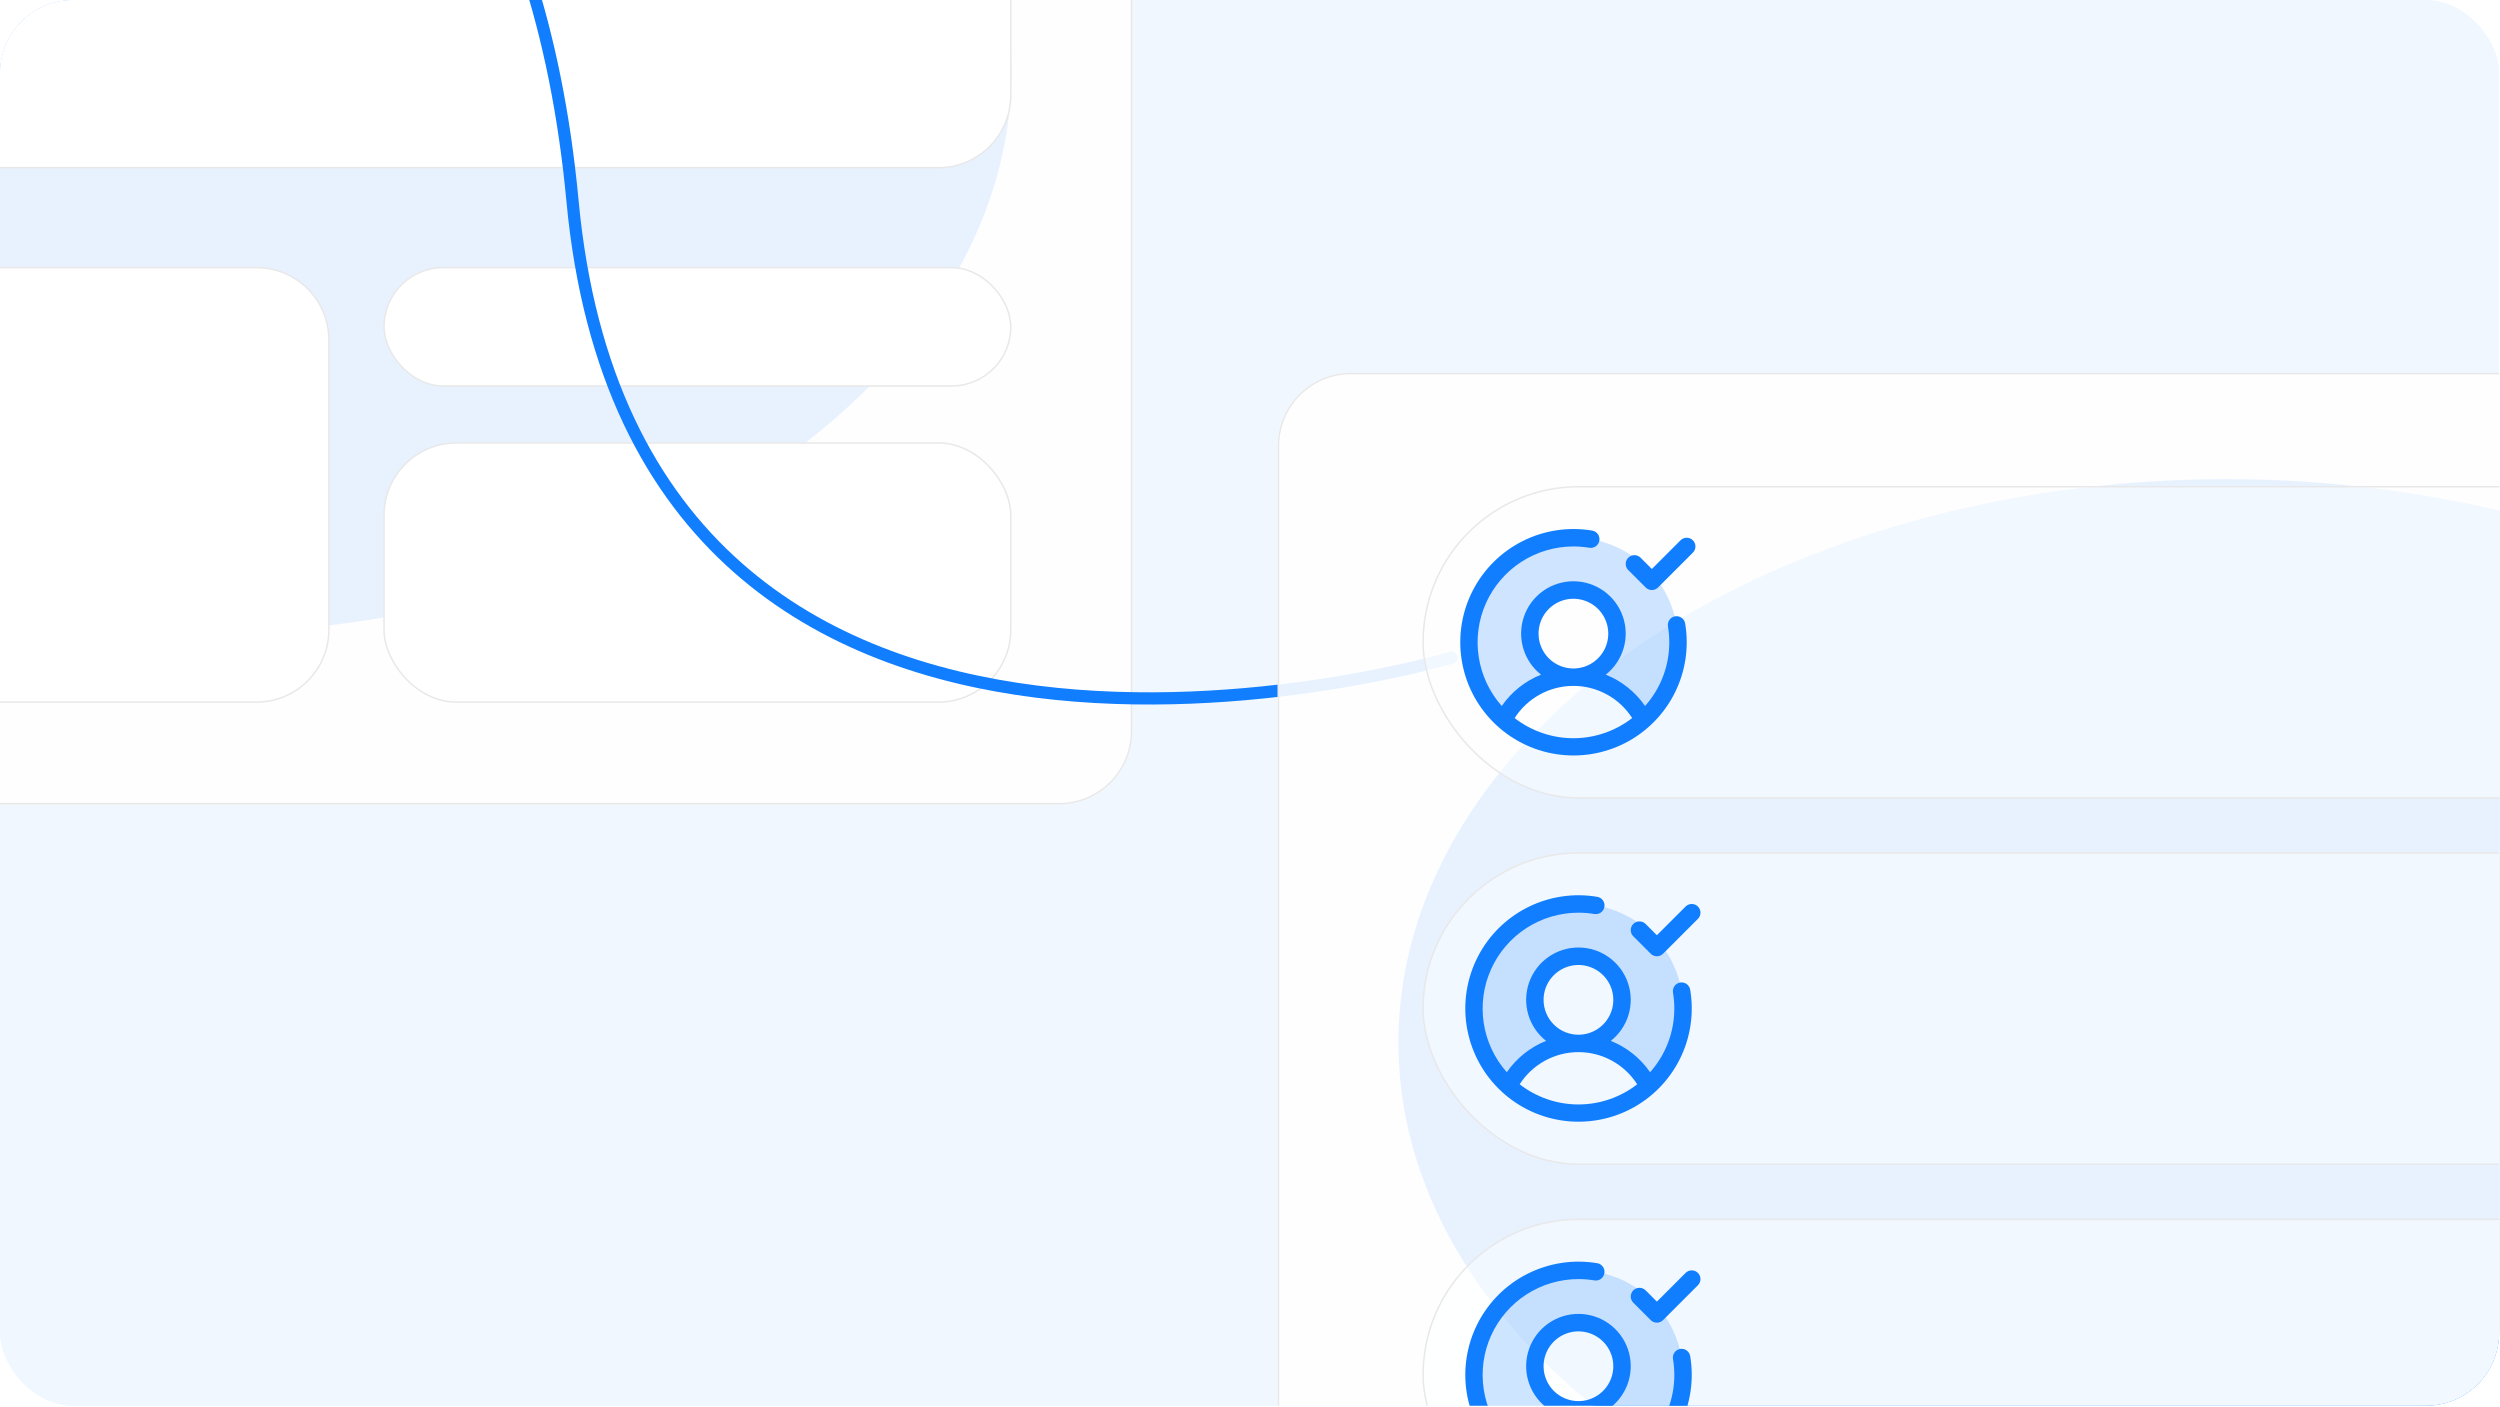
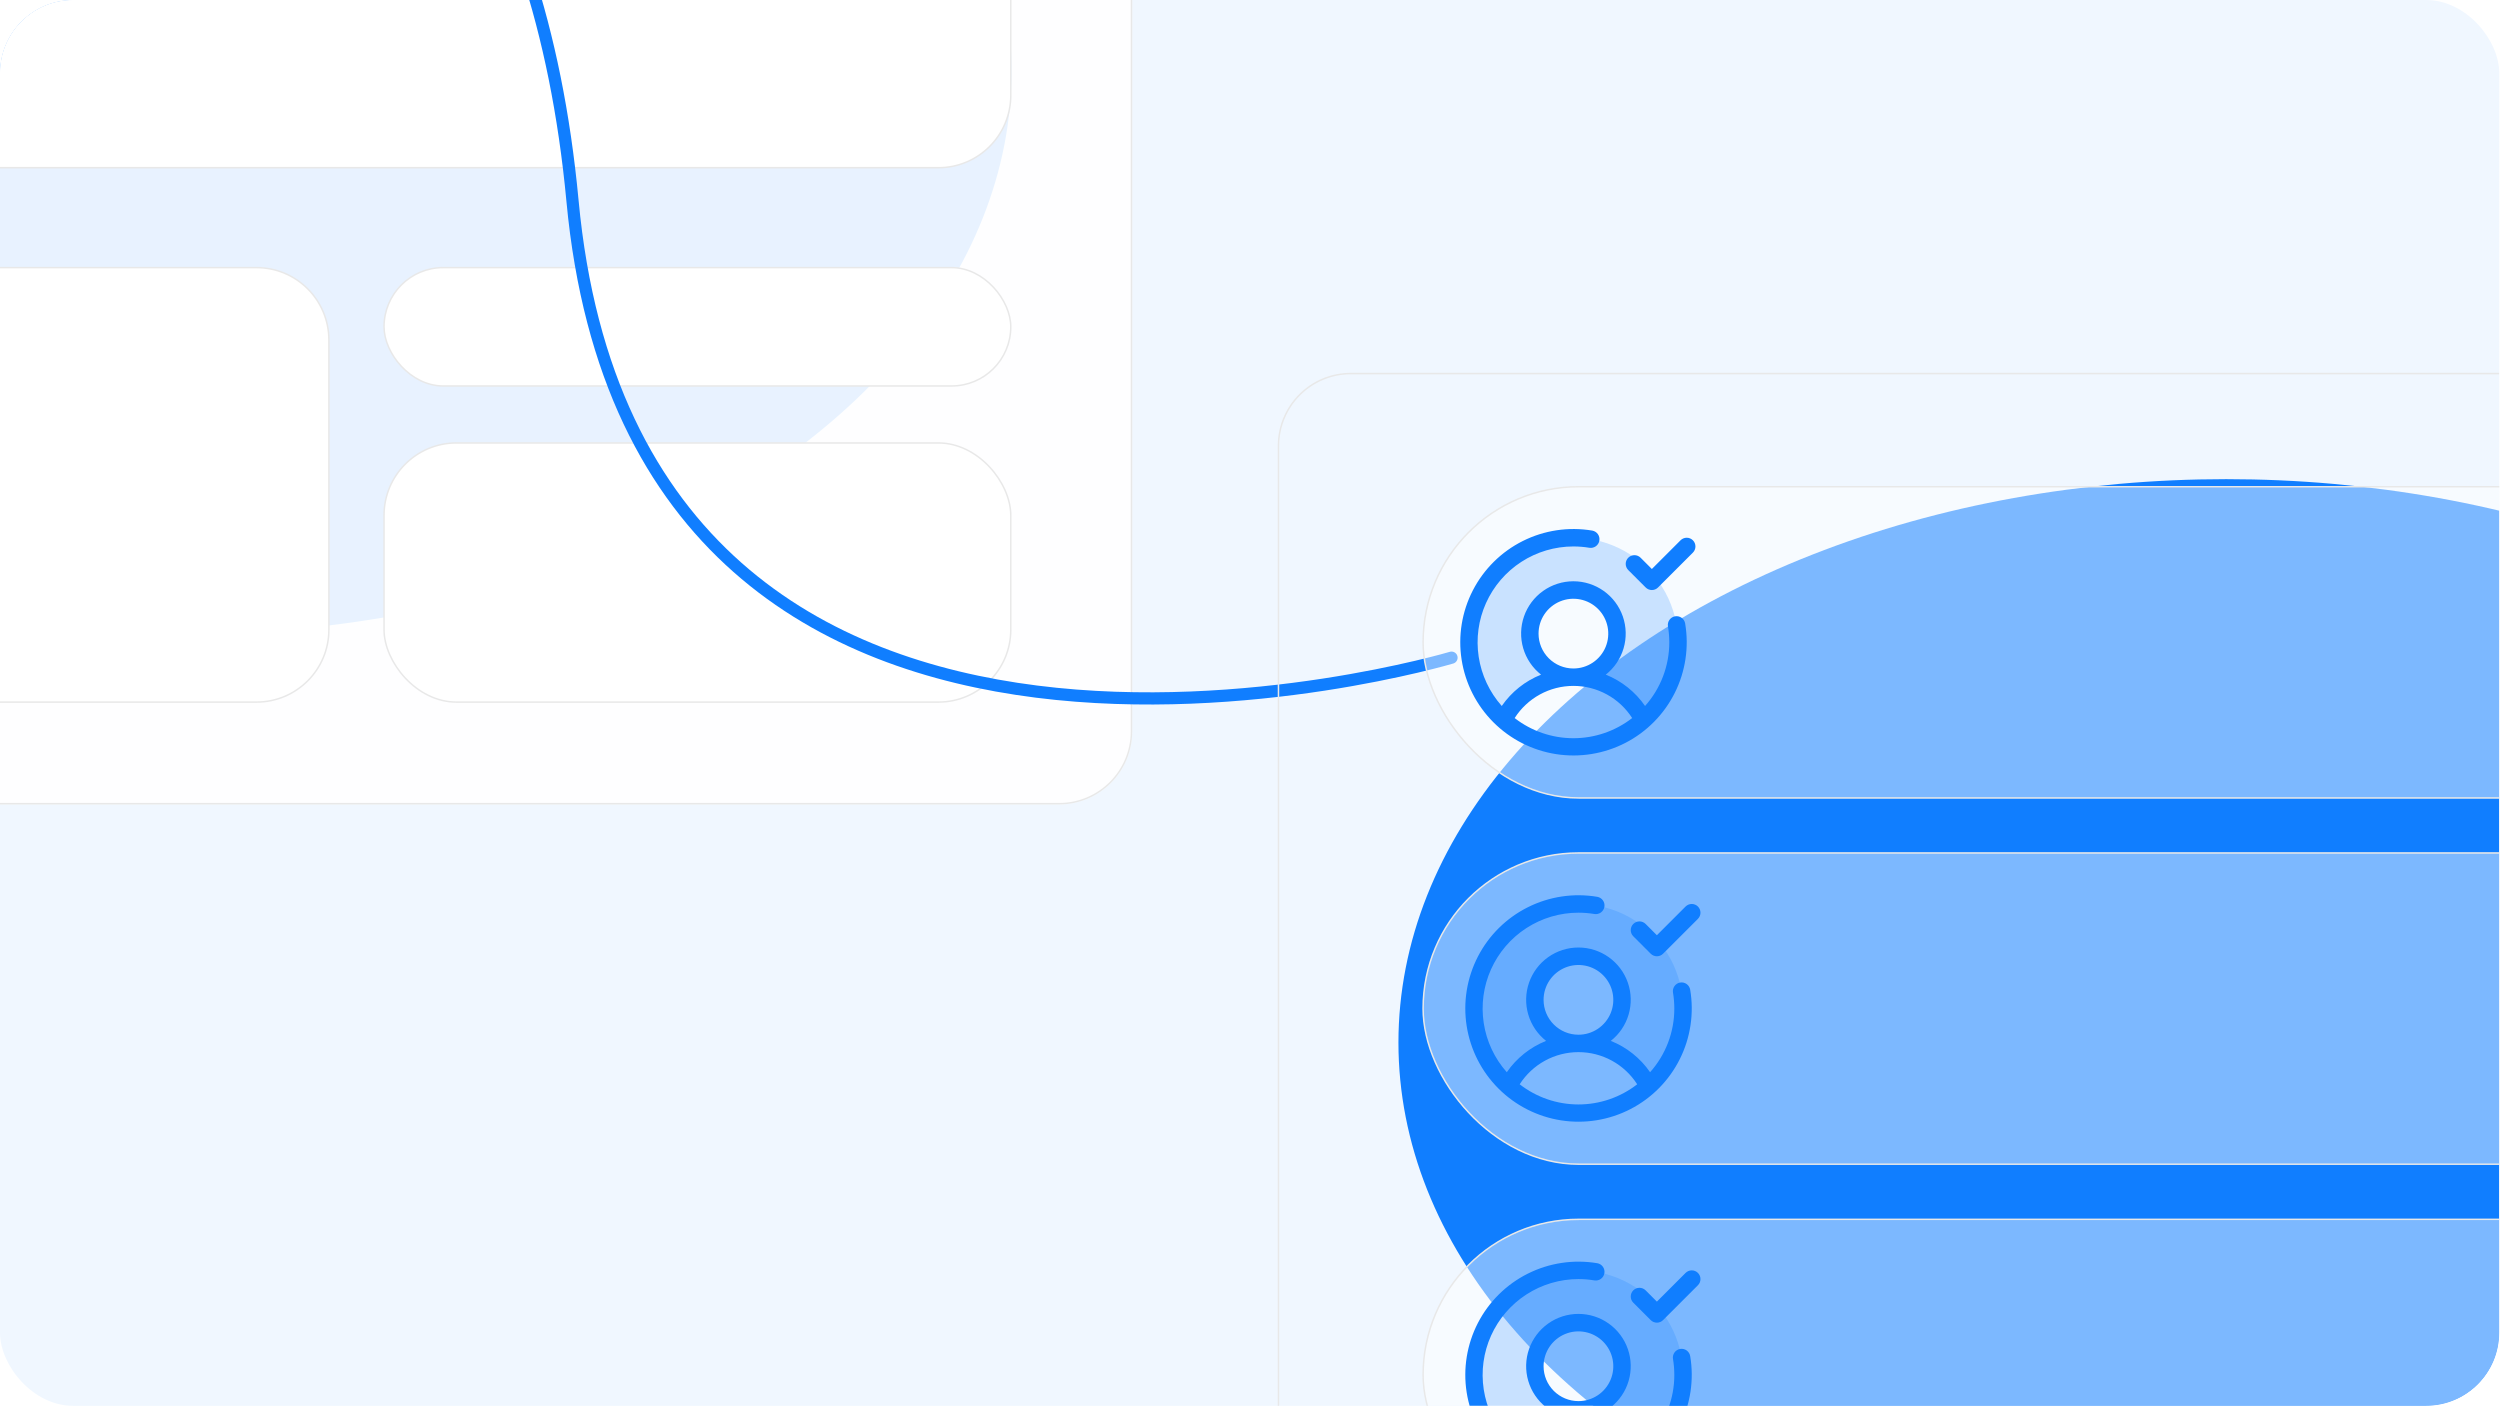
<svg xmlns="http://www.w3.org/2000/svg" width="1025" height="577" viewBox="0 0 1025 577" fill="none">
  <g clip-path="url(#clip0_135_853)">
    <rect width="1024.7" height="576.394" rx="30" fill="#F0F7FF" />
    <g filter="url(#filter0_f_135_853)">
      <ellipse cx="75.355" cy="29.018" rx="339.375" ry="230.984" fill="#107EFF" />
    </g>
    <g filter="url(#filter1_bii_135_853)">
      <rect x="-313.515" y="-245.572" width="777.737" height="575.401" rx="30" fill="white" fill-opacity="0.9" />
      <rect x="-313.207" y="-245.264" width="777.121" height="574.785" rx="29.692" stroke="#E8E8E8" stroke-width="0.616" />
    </g>
    <path d="M-234.021 109.718H105.15C121.549 109.718 134.842 123.012 134.842 139.41V258.168C134.842 274.567 121.549 287.86 105.15 287.86H-234.021C-250.419 287.86 -263.713 274.567 -263.713 258.168V139.41C-263.713 123.012 -250.419 109.718 -234.021 109.718Z" fill="white" stroke="#E8E8E8" stroke-width="0.616" />
    <path d="M-234.021 -109.382H384.73C401.129 -109.382 414.423 -96.088 414.423 -79.689V39.069C414.423 55.467 401.129 68.761 384.73 68.761H-234.02C-250.419 68.761 -263.713 55.467 -263.713 39.069V-79.689C-263.713 -96.088 -250.419 -109.382 -234.021 -109.382Z" fill="white" stroke="#E8E8E8" stroke-width="0.616" />
    <rect x="157.455" y="109.718" width="256.964" height="48.529" rx="24.264" fill="white" stroke="#E8E8E8" stroke-width="0.616" />
    <rect x="157.455" y="181.611" width="256.964" height="106.249" rx="29.692" fill="white" stroke="#E8E8E8" stroke-width="0.616" />
    <path d="M595.121 269.645C595.121 269.645 261.555 369.199 234.725 82.328C207.895 -204.544 -23.978 -197.625 -23.978 -197.625" stroke="#107EFF" stroke-width="5" stroke-linecap="round" />
    <g filter="url(#filter2_f_135_853)">
      <ellipse cx="912.735" cy="427.438" rx="339.375" ry="230.984" fill="#107EFF" />
    </g>
    <g filter="url(#filter3_bii_135_853)">
-       <rect x="523.865" y="152.848" width="777.737" height="575.401" rx="30" fill="white" fill-opacity="0.9" />
      <rect x="524.173" y="153.156" width="777.121" height="574.785" rx="29.692" stroke="#E8E8E8" stroke-width="0.616" />
      <rect x="583.47" y="349.712" width="678.134" height="127.605" rx="63.802" fill="white" fill-opacity="0.45" stroke="#E8E8E8" stroke-width="0.616" />
      <rect x="583.47" y="499.933" width="678.134" height="127.605" rx="63.802" fill="white" fill-opacity="0.45" stroke="#E8E8E8" stroke-width="0.616" />
      <path opacity="0.2" d="M690.048 413.516C690.054 419.53 688.792 425.479 686.344 430.972C683.897 436.466 680.318 441.382 675.842 445.399C673.151 440.105 669.047 435.66 663.985 432.556C658.923 429.452 653.1 427.81 647.162 427.811C650.697 427.811 654.151 426.763 657.09 424.8C660.028 422.836 662.319 420.046 663.671 416.781C665.024 413.515 665.377 409.923 664.688 406.456C663.998 402.99 662.297 399.806 659.798 397.307C657.299 394.808 654.115 393.106 650.649 392.417C647.182 391.727 643.589 392.081 640.324 393.434C637.059 394.786 634.269 397.077 632.305 400.015C630.342 402.954 629.294 406.408 629.294 409.942C629.294 414.682 631.176 419.227 634.527 422.578C637.878 425.929 642.423 427.811 647.162 427.811C641.224 427.81 635.402 429.452 630.34 432.556C625.278 435.66 621.174 440.105 618.483 445.399C613.168 440.618 609.133 434.585 606.744 427.847C604.354 421.11 603.687 413.882 604.803 406.821C605.919 399.76 608.782 393.09 613.132 387.417C617.482 381.745 623.181 377.25 629.71 374.341C636.24 371.431 643.394 370.201 650.52 370.761C657.647 371.32 664.521 373.653 670.516 377.545C676.512 381.438 681.439 386.768 684.85 393.05C688.261 399.332 690.048 406.368 690.048 413.516Z" fill="#107EFF" />
      <path d="M688.862 402.841C687.927 402.998 687.093 403.519 686.543 404.291C685.992 405.062 685.771 406.021 685.927 406.956C686.29 409.123 686.472 411.316 686.472 413.514C686.481 423.137 682.944 432.426 676.537 439.607C672.551 433.831 666.947 429.362 660.428 426.763C663.93 424.006 666.485 420.225 667.738 415.948C668.992 411.671 668.881 407.109 667.421 402.898C665.962 398.686 663.227 395.034 659.596 392.449C655.964 389.865 651.618 388.476 647.161 388.476C642.704 388.476 638.357 389.865 634.726 392.449C631.095 395.034 628.36 398.686 626.9 402.898C625.441 407.109 625.33 411.671 626.584 415.948C627.837 420.225 630.392 424.006 633.893 426.763C627.375 429.362 621.77 433.831 617.785 439.607C612.758 433.942 609.474 426.946 608.329 419.46C607.183 411.973 608.224 404.316 611.327 397.407C614.43 390.498 619.463 384.633 625.82 380.517C632.177 376.4 639.587 374.207 647.161 374.202C649.358 374.202 651.552 374.384 653.719 374.747C654.649 374.894 655.6 374.668 656.365 374.117C657.129 373.566 657.645 372.736 657.801 371.807C657.956 370.878 657.738 369.925 657.195 369.155C656.651 368.386 655.826 367.862 654.898 367.698C645.193 366.065 635.22 367.559 626.419 371.964C617.618 376.369 610.445 383.457 605.935 392.204C601.425 400.952 599.811 410.906 601.328 420.63C602.844 430.354 607.411 439.345 614.371 446.304C621.33 453.263 630.32 457.831 640.044 459.347C649.769 460.863 659.723 459.25 668.47 454.74C677.218 450.23 684.306 443.056 688.71 434.256C693.115 425.455 694.609 415.482 692.977 405.776C692.82 404.842 692.299 404.007 691.527 403.457C690.756 402.907 689.797 402.685 688.862 402.841ZM632.866 409.94C632.866 407.113 633.704 404.349 635.275 401.998C636.846 399.647 639.078 397.815 641.69 396.733C644.303 395.651 647.177 395.368 649.95 395.92C652.723 396.471 655.27 397.833 657.269 399.832C659.268 401.831 660.63 404.378 661.181 407.151C661.733 409.924 661.45 412.798 660.368 415.41C659.286 418.022 657.454 420.255 655.103 421.826C652.752 423.397 649.988 424.235 647.161 424.235C643.37 424.235 639.734 422.729 637.053 420.048C634.372 417.367 632.866 413.731 632.866 409.94ZM623.074 444.561C625.659 440.517 629.221 437.19 633.43 434.885C637.64 432.58 642.362 431.372 647.161 431.372C651.96 431.372 656.682 432.58 660.892 434.885C665.101 437.19 668.663 440.517 671.248 444.561C664.361 449.917 655.885 452.825 647.161 452.825C638.436 452.825 629.961 449.917 623.074 444.561ZM696.148 376.731L681.853 391.026C681.521 391.358 681.127 391.622 680.693 391.801C680.259 391.981 679.794 392.074 679.325 392.074C678.855 392.074 678.39 391.981 677.956 391.801C677.522 391.622 677.128 391.358 676.796 391.026L669.649 383.878C669.317 383.546 669.053 383.152 668.874 382.718C668.694 382.284 668.601 381.819 668.601 381.35C668.601 380.88 668.694 380.415 668.874 379.981C669.053 379.548 669.317 379.153 669.649 378.821C670.319 378.151 671.229 377.774 672.177 377.774C672.647 377.774 673.112 377.867 673.546 378.046C673.979 378.226 674.374 378.489 674.706 378.821L679.325 383.445L691.091 371.674C691.423 371.342 691.818 371.078 692.251 370.899C692.685 370.719 693.15 370.627 693.62 370.627C694.089 370.627 694.554 370.719 694.988 370.899C695.422 371.078 695.816 371.342 696.148 371.674C696.48 372.006 696.744 372.4 696.923 372.834C697.103 373.268 697.196 373.733 697.196 374.202C697.196 374.672 697.103 375.137 696.923 375.571C696.744 376.004 696.48 376.399 696.148 376.731Z" fill="#107EFF" />
      <path opacity="0.2" d="M690.048 563.737C690.054 569.751 688.792 575.699 686.344 581.193C683.897 586.686 680.318 591.602 675.842 595.619C673.151 590.326 669.047 585.881 663.985 582.777C658.923 579.673 653.1 578.03 647.162 578.032C650.697 578.032 654.151 576.984 657.09 575.02C660.028 573.057 662.319 570.266 663.671 567.001C665.024 563.736 665.377 560.143 664.688 556.677C663.998 553.211 662.297 550.027 659.798 547.528C657.299 545.029 654.115 543.327 650.649 542.638C647.182 541.948 643.589 542.302 640.324 543.655C637.059 545.007 634.269 547.297 632.305 550.236C630.342 553.174 629.294 556.629 629.294 560.163C629.294 564.902 631.176 569.447 634.527 572.798C637.878 576.149 642.423 578.032 647.162 578.032C641.224 578.03 635.402 579.673 630.34 582.777C625.278 585.881 621.174 590.326 618.483 595.619C613.168 590.839 609.133 584.805 606.744 578.068C604.354 571.331 603.687 564.103 604.803 557.042C605.919 549.981 608.782 543.311 613.132 537.638C617.482 531.966 623.181 527.47 629.71 524.561C636.24 521.652 643.394 520.422 650.52 520.981C657.647 521.541 664.521 523.873 670.516 527.766C676.512 531.659 681.439 536.989 684.85 543.271C688.261 549.553 690.048 556.588 690.048 563.737Z" fill="#107EFF" />
      <path d="M688.862 553.062C687.927 553.219 687.093 553.74 686.543 554.512C685.992 555.283 685.771 556.242 685.927 557.176C686.29 559.344 686.472 561.537 686.472 563.734C686.481 573.358 682.944 582.647 676.537 589.827C672.551 584.052 666.947 579.583 660.428 576.984C663.93 574.226 666.485 570.446 667.738 566.168C668.992 561.891 668.881 557.33 667.421 553.118C665.962 548.907 663.227 545.255 659.596 542.67C655.964 540.085 651.618 538.696 647.161 538.696C642.704 538.696 638.357 540.085 634.726 542.67C631.095 545.255 628.36 548.907 626.9 553.118C625.441 557.33 625.33 561.891 626.584 566.168C627.837 570.446 630.392 574.226 633.893 576.984C627.375 579.583 621.77 584.052 617.785 589.827C612.758 584.163 609.474 577.167 608.329 569.68C607.183 562.194 608.224 554.536 611.327 547.628C614.43 540.719 619.463 534.854 625.82 530.737C632.177 526.621 639.587 524.428 647.161 524.423C649.358 524.423 651.552 524.605 653.719 524.968C654.649 525.115 655.6 524.888 656.365 524.338C657.129 523.787 657.645 522.957 657.801 522.028C657.956 521.098 657.738 520.145 657.195 519.376C656.651 518.606 655.826 518.083 654.898 517.919C645.193 516.286 635.22 517.78 626.419 522.185C617.618 526.59 610.445 533.677 605.935 542.425C601.425 551.172 599.811 561.127 601.328 570.851C602.844 580.575 607.411 589.566 614.371 596.525C621.33 603.484 630.32 608.051 640.044 609.567C649.769 611.084 659.723 609.47 668.47 604.96C677.218 600.45 684.306 593.277 688.71 584.476C693.115 575.675 694.609 565.702 692.977 555.997C692.82 555.062 692.299 554.228 691.527 553.678C690.756 553.127 689.797 552.906 688.862 553.062ZM632.866 560.161C632.866 557.333 633.704 554.569 635.275 552.219C636.846 549.868 639.078 548.036 641.69 546.954C644.303 545.872 647.177 545.589 649.95 546.14C652.723 546.692 655.27 548.053 657.269 550.052C659.268 552.052 660.63 554.599 661.181 557.372C661.733 560.145 661.45 563.019 660.368 565.631C659.286 568.243 657.454 570.476 655.103 572.046C652.752 573.617 649.988 574.456 647.161 574.456C643.37 574.456 639.734 572.95 637.053 570.269C634.372 567.588 632.866 563.952 632.866 560.161ZM623.074 594.781C625.659 590.738 629.221 587.411 633.43 585.106C637.64 582.801 642.362 581.593 647.161 581.593C651.96 581.593 656.682 582.801 660.892 585.106C665.101 587.411 668.663 590.738 671.248 594.781C664.361 600.137 655.885 603.045 647.161 603.045C638.436 603.045 629.961 600.137 623.074 594.781ZM696.148 526.951L681.853 541.246C681.521 541.579 681.127 541.842 680.693 542.022C680.259 542.202 679.794 542.295 679.325 542.295C678.855 542.295 678.39 542.202 677.956 542.022C677.522 541.842 677.128 541.579 676.796 541.246L669.649 534.099C669.317 533.767 669.053 533.373 668.874 532.939C668.694 532.505 668.601 532.04 668.601 531.57C668.601 531.101 668.694 530.636 668.874 530.202C669.053 529.768 669.317 529.374 669.649 529.042C670.319 528.371 671.229 527.995 672.177 527.995C672.647 527.995 673.112 528.087 673.546 528.267C673.979 528.447 674.374 528.71 674.706 529.042L679.325 533.666L691.091 521.895C691.423 521.562 691.818 521.299 692.251 521.119C692.685 520.94 693.15 520.847 693.62 520.847C694.089 520.847 694.554 520.94 694.988 521.119C695.422 521.299 695.816 521.562 696.148 521.895C696.48 522.227 696.744 522.621 696.923 523.055C697.103 523.488 697.196 523.953 697.196 524.423C697.196 524.893 697.103 525.358 696.923 525.791C696.744 526.225 696.48 526.619 696.148 526.951Z" fill="#107EFF" />
    </g>
    <rect x="583.47" y="199.556" width="678.134" height="127.605" rx="63.802" fill="white" fill-opacity="0.45" stroke="#E8E8E8" stroke-width="0.616" />
    <path opacity="0.2" d="M687.984 263.36C687.991 269.374 686.729 275.322 684.281 280.816C681.833 286.31 678.254 291.225 673.778 295.242C671.087 289.949 666.984 285.504 661.922 282.4C656.86 279.296 651.037 277.653 645.099 277.655C648.633 277.655 652.088 276.607 655.026 274.644C657.965 272.68 660.255 269.889 661.608 266.624C662.96 263.359 663.314 259.766 662.624 256.3C661.935 252.834 660.233 249.65 657.734 247.151C655.235 244.652 652.051 242.95 648.585 242.261C645.119 241.571 641.526 241.925 638.261 243.278C634.996 244.63 632.205 246.92 630.242 249.859C628.278 252.797 627.23 256.252 627.23 259.786C627.23 264.525 629.113 269.07 632.464 272.421C635.815 275.772 640.36 277.655 645.099 277.655C639.161 277.653 633.338 279.296 628.276 282.4C623.214 285.504 619.111 289.949 616.42 295.242C611.105 290.462 607.069 284.428 604.68 277.691C602.291 270.954 601.624 263.726 602.739 256.665C603.855 249.604 606.718 242.934 611.068 237.261C615.418 231.589 621.117 227.093 627.647 224.184C634.177 221.275 641.33 220.045 648.457 220.604C655.583 221.164 662.457 223.496 668.453 227.389C674.448 231.282 679.376 236.612 682.787 242.894C686.198 249.176 687.984 256.211 687.984 263.36Z" fill="#107EFF" />
    <path d="M686.799 252.685C685.864 252.842 685.03 253.363 684.479 254.135C683.929 254.906 683.707 255.865 683.864 256.8C684.227 258.967 684.409 261.16 684.409 263.357C684.417 272.981 680.88 282.27 674.474 289.45C670.488 283.675 664.883 279.206 658.365 276.607C661.866 273.849 664.422 270.069 665.675 265.792C666.928 261.514 666.817 256.953 665.358 252.741C663.899 248.53 661.163 244.878 657.532 242.293C653.901 239.708 649.555 238.32 645.097 238.32C640.64 238.32 636.294 239.708 632.663 242.293C629.032 244.878 626.296 248.53 624.837 252.741C623.377 256.953 623.267 261.514 624.52 265.792C625.773 270.069 628.328 273.849 631.83 276.607C625.311 279.206 619.707 283.675 615.721 289.45C610.694 283.786 607.411 276.79 606.265 269.303C605.12 261.817 606.161 254.159 609.264 247.251C612.367 240.342 617.399 234.477 623.756 230.36C630.113 226.244 637.524 224.051 645.097 224.046C647.295 224.046 649.488 224.228 651.655 224.591C652.586 224.738 653.537 224.511 654.301 223.961C655.066 223.41 655.582 222.58 655.737 221.651C655.892 220.721 655.675 219.768 655.131 218.999C654.588 218.23 653.762 217.706 652.835 217.542C643.129 215.909 633.156 217.403 624.355 221.808C615.555 226.213 608.381 233.3 603.871 242.048C599.361 250.795 597.748 260.75 599.264 270.474C600.781 280.198 605.348 289.189 612.307 296.148C619.266 303.107 628.257 307.674 637.981 309.191C647.705 310.707 657.659 309.093 666.407 304.583C675.154 300.073 682.242 292.9 686.647 284.099C691.052 275.298 692.546 265.325 690.913 255.62C690.757 254.685 690.235 253.851 689.464 253.301C688.692 252.75 687.734 252.529 686.799 252.685ZM630.802 259.784C630.802 256.956 631.641 254.193 633.212 251.842C634.782 249.491 637.015 247.659 639.627 246.577C642.239 245.495 645.113 245.212 647.886 245.763C650.659 246.315 653.206 247.676 655.206 249.675C657.205 251.675 658.566 254.222 659.118 256.995C659.669 259.768 659.386 262.642 658.304 265.254C657.222 267.866 655.39 270.099 653.039 271.67C650.689 273.24 647.925 274.079 645.097 274.079C641.306 274.079 637.67 272.573 634.989 269.892C632.308 267.211 630.802 263.575 630.802 259.784ZM621.01 294.404C623.596 290.361 627.157 287.034 631.367 284.729C635.576 282.424 640.298 281.216 645.097 281.216C649.897 281.216 654.619 282.424 658.828 284.729C663.038 287.034 666.599 290.361 669.185 294.404C662.298 299.761 653.822 302.668 645.097 302.668C636.373 302.668 627.897 299.761 621.01 294.404ZM694.085 226.574L679.79 240.869C679.458 241.202 679.064 241.465 678.63 241.645C678.196 241.825 677.731 241.918 677.261 241.918C676.792 241.918 676.327 241.825 675.893 241.645C675.459 241.465 675.065 241.202 674.733 240.869L667.585 233.722C667.253 233.39 666.99 232.996 666.81 232.562C666.63 232.128 666.538 231.663 666.538 231.194C666.538 230.724 666.63 230.259 666.81 229.825C666.99 229.391 667.253 228.997 667.585 228.665C668.256 227.995 669.165 227.618 670.114 227.618C670.583 227.618 671.048 227.71 671.482 227.89C671.916 228.07 672.31 228.333 672.642 228.665L677.261 233.289L689.028 221.518C689.36 221.186 689.754 220.922 690.188 220.742C690.622 220.563 691.087 220.47 691.556 220.47C692.026 220.47 692.491 220.563 692.925 220.742C693.359 220.922 693.753 221.186 694.085 221.518C694.417 221.85 694.68 222.244 694.86 222.678C695.04 223.111 695.132 223.576 695.132 224.046C695.132 224.516 695.04 224.981 694.86 225.414C694.68 225.848 694.417 226.242 694.085 226.574Z" fill="#107EFF" />
  </g>
  <defs>
    <filter id="filter0_f_135_853" x="-379.501" y="-317.448" width="909.713" height="692.93" filterUnits="userSpaceOnUse" color-interpolation-filters="sRGB">
      <feFlood flood-opacity="0" result="BackgroundImageFix" />
      <feBlend mode="normal" in="SourceGraphic" in2="BackgroundImageFix" result="shape" />
      <feGaussianBlur stdDeviation="57.74" result="effect1_foregroundBlur_135_853" />
    </filter>
    <filter id="filter1_bii_135_853" x="-339.632" y="-271.689" width="829.972" height="627.635" filterUnits="userSpaceOnUse" color-interpolation-filters="sRGB">
      <feFlood flood-opacity="0" result="BackgroundImageFix" />
      <feGaussianBlur in="BackgroundImageFix" stdDeviation="13.059" />
      <feComposite in2="SourceAlpha" operator="in" result="effect1_backgroundBlur_135_853" />
      <feBlend mode="normal" in="SourceGraphic" in2="effect1_backgroundBlur_135_853" result="shape" />
      <feColorMatrix in="SourceAlpha" type="matrix" values="0 0 0 0 0 0 0 0 0 0 0 0 0 0 0 0 0 0 127 0" result="hardAlpha" />
      <feOffset dx="3.109" dy="3.109" />
      <feGaussianBlur stdDeviation="1.244" />
      <feComposite in2="hardAlpha" operator="arithmetic" k2="-1" k3="1" />
      <feColorMatrix type="matrix" values="0 0 0 0 1 0 0 0 0 1 0 0 0 0 1 0 0 0 0.1 0" />
      <feBlend mode="normal" in2="shape" result="effect2_innerShadow_135_853" />
      <feColorMatrix in="SourceAlpha" type="matrix" values="0 0 0 0 0 0 0 0 0 0 0 0 0 0 0 0 0 0 127 0" result="hardAlpha" />
      <feOffset dx="-3.109" dy="-3.109" />
      <feGaussianBlur stdDeviation="77.73" />
      <feComposite in2="hardAlpha" operator="arithmetic" k2="-1" k3="1" />
      <feColorMatrix type="matrix" values="0 0 0 0 1 0 0 0 0 1 0 0 0 0 1 0 0 0 0.02 0" />
      <feBlend mode="normal" in2="effect2_innerShadow_135_853" result="effect3_innerShadow_135_853" />
    </filter>
    <filter id="filter2_f_135_853" x="457.879" y="80.972" width="909.712" height="692.93" filterUnits="userSpaceOnUse" color-interpolation-filters="sRGB">
      <feFlood flood-opacity="0" result="BackgroundImageFix" />
      <feBlend mode="normal" in="SourceGraphic" in2="BackgroundImageFix" result="shape" />
      <feGaussianBlur stdDeviation="57.74" result="effect1_foregroundBlur_135_853" />
    </filter>
    <filter id="filter3_bii_135_853" x="497.748" y="126.73" width="829.971" height="627.635" filterUnits="userSpaceOnUse" color-interpolation-filters="sRGB">
      <feFlood flood-opacity="0" result="BackgroundImageFix" />
      <feGaussianBlur in="BackgroundImageFix" stdDeviation="13.059" />
      <feComposite in2="SourceAlpha" operator="in" result="effect1_backgroundBlur_135_853" />
      <feBlend mode="normal" in="SourceGraphic" in2="effect1_backgroundBlur_135_853" result="shape" />
      <feColorMatrix in="SourceAlpha" type="matrix" values="0 0 0 0 0 0 0 0 0 0 0 0 0 0 0 0 0 0 127 0" result="hardAlpha" />
      <feOffset dx="3.109" dy="3.109" />
      <feGaussianBlur stdDeviation="1.244" />
      <feComposite in2="hardAlpha" operator="arithmetic" k2="-1" k3="1" />
      <feColorMatrix type="matrix" values="0 0 0 0 1 0 0 0 0 1 0 0 0 0 1 0 0 0 0.1 0" />
      <feBlend mode="normal" in2="shape" result="effect2_innerShadow_135_853" />
      <feColorMatrix in="SourceAlpha" type="matrix" values="0 0 0 0 0 0 0 0 0 0 0 0 0 0 0 0 0 0 127 0" result="hardAlpha" />
      <feOffset dx="-3.109" dy="-3.109" />
      <feGaussianBlur stdDeviation="77.73" />
      <feComposite in2="hardAlpha" operator="arithmetic" k2="-1" k3="1" />
      <feColorMatrix type="matrix" values="0 0 0 0 1 0 0 0 0 1 0 0 0 0 1 0 0 0 0.02 0" />
      <feBlend mode="normal" in2="effect2_innerShadow_135_853" result="effect3_innerShadow_135_853" />
    </filter>
    <clipPath id="clip0_135_853">
      <rect width="1024.7" height="576.394" rx="30" fill="white" />
    </clipPath>
  </defs>
</svg>